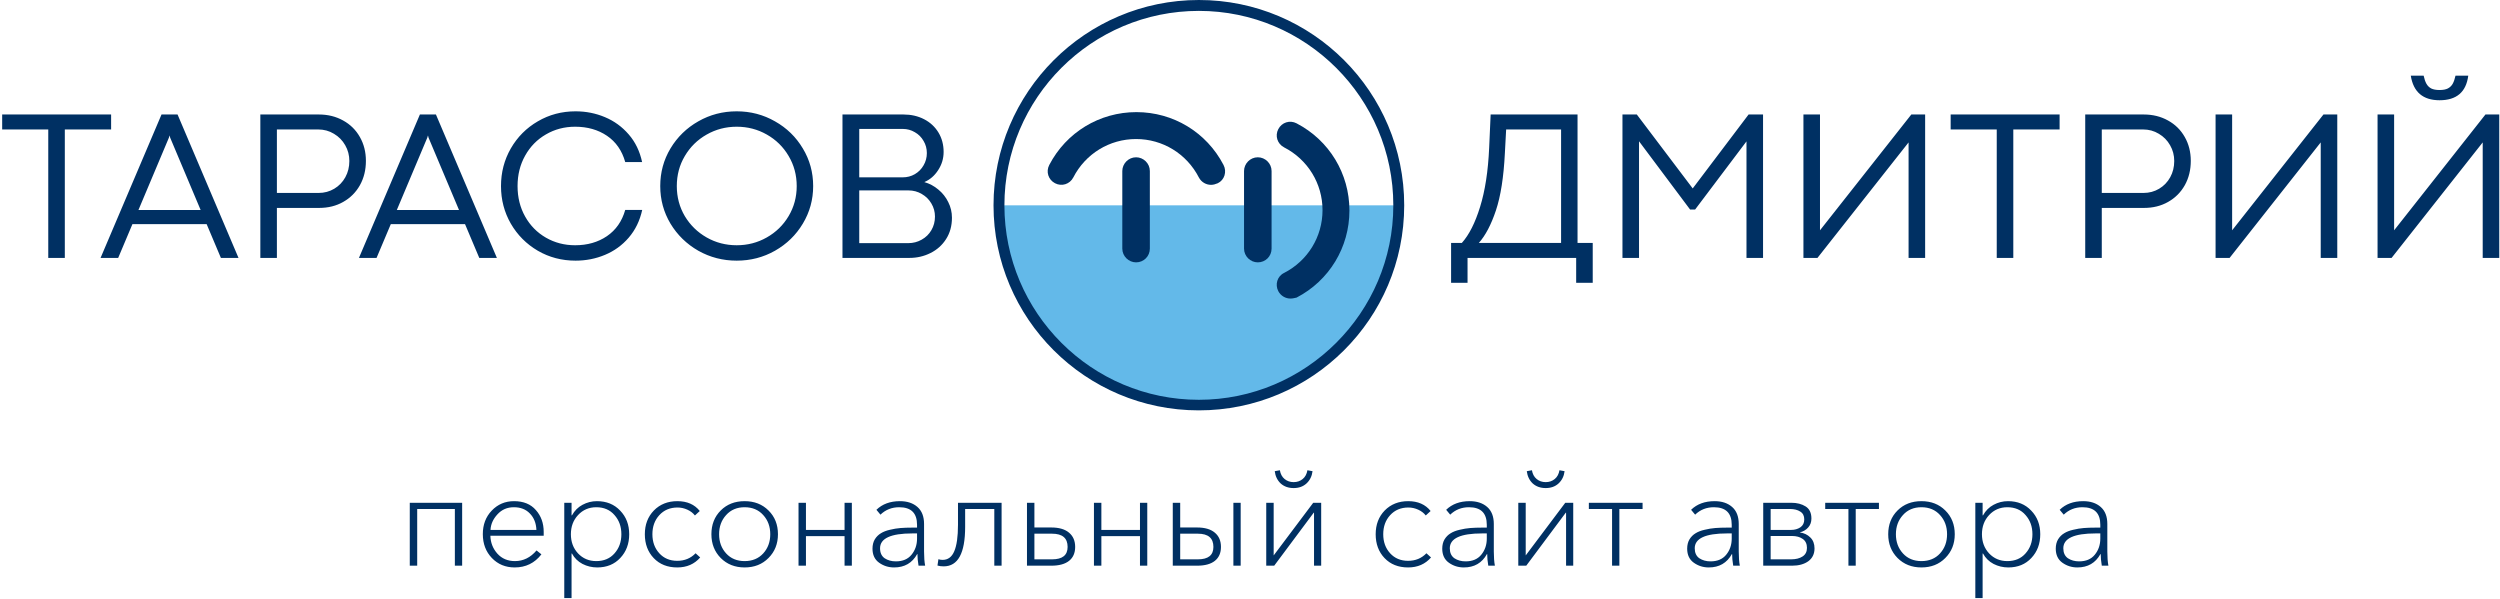
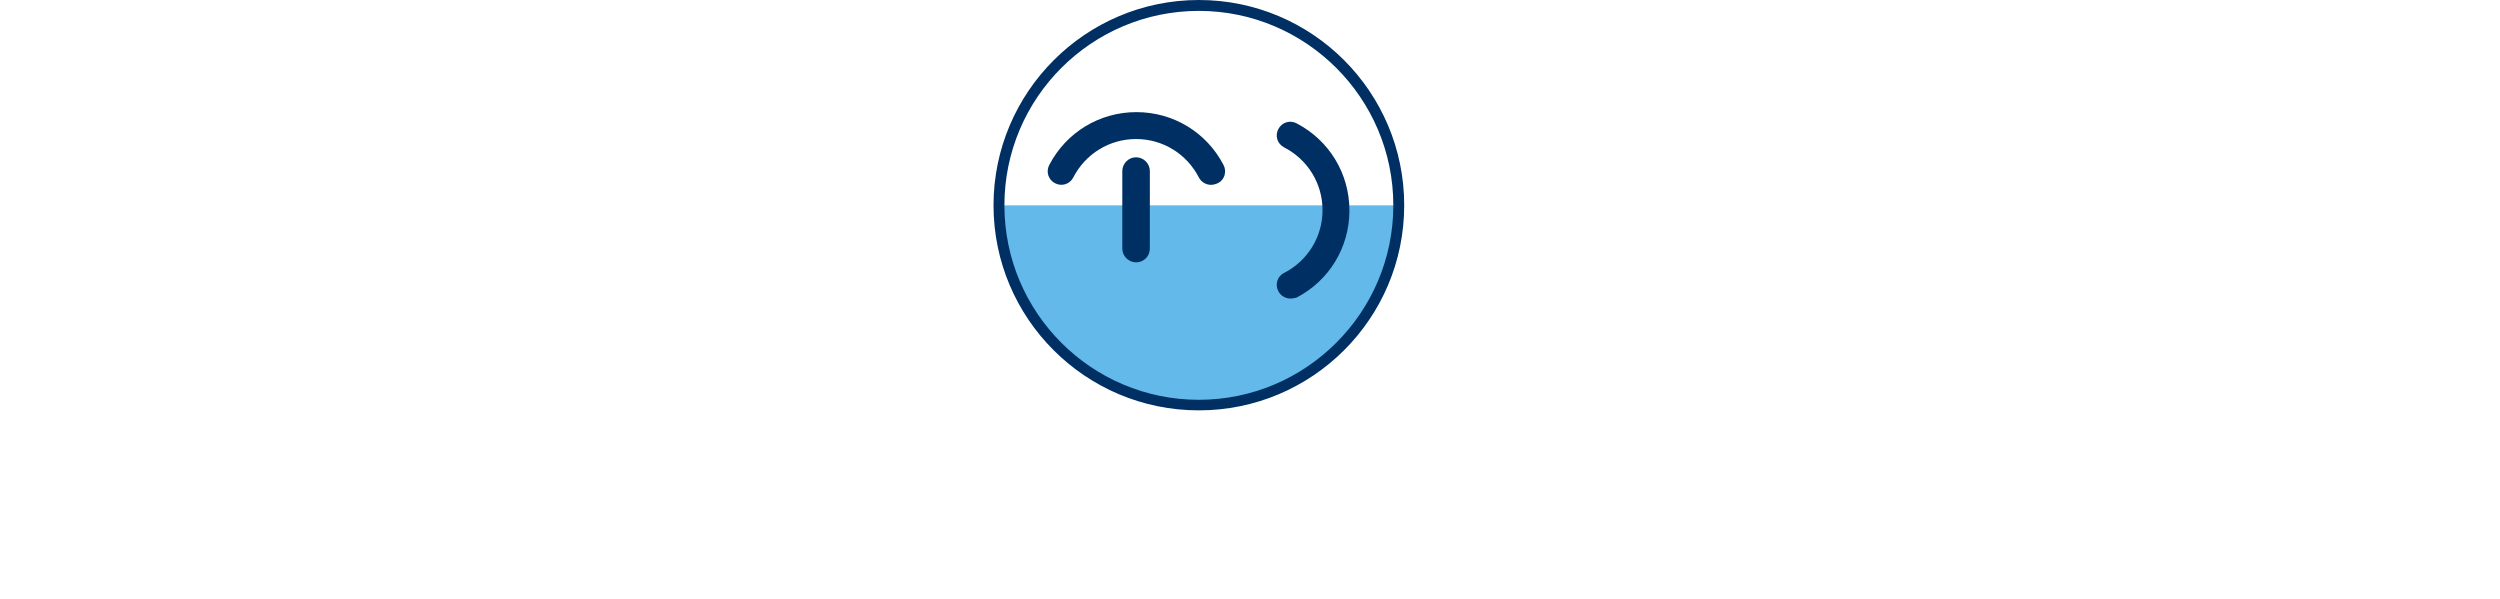
<svg xmlns="http://www.w3.org/2000/svg" width="463" height="111" viewBox="0 0 463 111" fill="none">
  <path d="M258.991 38.03C258.991 58.439 242.439 75.051 221.97 75.051C201.502 75.051 185.009 58.439 185.009 38.03H258.991Z" fill="#63B9E9" />
  <path d="M210.401 48.59C209.037 48.59 207.85 47.463 207.85 46.039V31.681C207.85 30.317 208.977 29.13 210.401 29.13C211.766 29.13 212.952 30.258 212.952 31.681V46.039C212.952 47.463 211.825 48.59 210.401 48.59Z" fill="#003063" />
  <path d="M224.284 34.233C223.394 34.233 222.504 33.758 222.03 32.868C219.775 28.478 215.326 25.749 210.401 25.749C205.477 25.749 201.027 28.478 198.773 32.868C198.12 34.114 196.637 34.589 195.391 33.936C194.145 33.283 193.671 31.8 194.323 30.554C197.468 24.503 203.638 20.765 210.461 20.765C217.283 20.765 223.454 24.503 226.598 30.554C227.251 31.8 226.776 33.343 225.53 33.936C225.115 34.114 224.699 34.233 224.284 34.233Z" fill="#003063" />
-   <path d="M232.946 48.59C231.582 48.59 230.395 47.463 230.395 46.039V31.681C230.395 30.317 231.522 29.13 232.946 29.13C234.311 29.13 235.497 30.258 235.497 31.681V46.039C235.497 47.463 234.37 48.59 232.946 48.59Z" fill="#003063" />
  <path d="M238.998 55.294C238.108 55.294 237.218 54.82 236.743 53.93C236.091 52.684 236.565 51.141 237.811 50.548C242.201 48.294 244.931 43.844 244.931 38.919C244.931 33.995 242.201 29.546 237.811 27.291C236.565 26.639 236.091 25.155 236.743 23.909C237.396 22.663 238.879 22.189 240.125 22.841C246.176 25.986 249.914 32.156 249.914 38.979C249.914 45.802 246.176 51.972 240.125 55.116C239.828 55.176 239.413 55.294 238.998 55.294Z" fill="#003063" />
  <path d="M222.03 76C201.027 76 184 58.973 184 38.03C184 17.087 201.027 0 222.03 0C243.032 0 260.059 17.027 260.059 38.03C260.059 59.032 242.973 76 222.03 76ZM222.03 2.017C202.155 2.017 186.017 18.155 186.017 38.03C186.017 57.905 202.155 74.042 222.03 74.042C241.845 74.042 258.042 57.905 258.042 38.03C258.042 18.155 241.845 2.017 222.03 2.017Z" fill="#003063" />
-   <path d="M8.938 23.976H0.402V21.203H20.578V23.976H12.004V47.765H8.938V23.976ZM40.91 47.765L38.273 41.515H24.523L21.887 47.765H18.625L29.914 21.203H32.883L44.172 47.765H40.91ZM25.637 38.898H37.16L31.516 25.499L31.418 25.109H31.398L31.281 25.499L25.637 38.898ZM59.055 21.203C60.721 21.203 62.219 21.574 63.547 22.316C64.875 23.045 65.91 24.067 66.652 25.382C67.394 26.684 67.766 28.156 67.766 29.796C67.766 31.476 67.394 32.98 66.652 34.308C65.91 35.623 64.882 36.652 63.566 37.394C62.264 38.136 60.78 38.507 59.113 38.507H51.281V47.765H48.215V21.203H59.055ZM58.996 35.734C60.064 35.734 61.034 35.473 61.906 34.953C62.779 34.432 63.462 33.722 63.957 32.824C64.452 31.925 64.699 30.923 64.699 29.816C64.699 28.761 64.445 27.791 63.938 26.906C63.43 26.007 62.733 25.298 61.848 24.777C60.975 24.243 60.005 23.976 58.938 23.976H51.281V35.734H58.996ZM88.762 47.765L86.125 41.515H72.375L69.738 47.765H66.477L77.766 21.203H80.734L92.023 47.765H88.762ZM73.488 38.898H85.012L79.367 25.499L79.269 25.109H79.25L79.133 25.499L73.488 38.898ZM106.594 48.273C104.042 48.273 101.711 47.661 99.602 46.437C97.492 45.2 95.826 43.527 94.602 41.417C93.391 39.308 92.785 36.99 92.785 34.464C92.785 31.925 93.391 29.601 94.602 27.492C95.826 25.369 97.492 23.696 99.602 22.472C101.711 21.235 104.042 20.617 106.594 20.617C108.508 20.617 110.318 20.975 112.023 21.691C113.742 22.407 115.214 23.475 116.438 24.894C117.661 26.3 118.488 28.006 118.918 30.011H115.793C115.194 27.889 114.068 26.268 112.414 25.148C110.76 24.028 108.794 23.468 106.516 23.468C104.536 23.468 102.733 23.943 101.105 24.894C99.478 25.831 98.195 27.14 97.258 28.82C96.32 30.486 95.852 32.368 95.852 34.464C95.852 36.561 96.32 38.442 97.258 40.109C98.195 41.775 99.478 43.078 101.105 44.015C102.733 44.953 104.536 45.421 106.516 45.421C108.781 45.421 110.741 44.861 112.395 43.742C114.061 42.609 115.194 40.988 115.793 38.878H118.938C118.495 40.883 117.661 42.596 116.438 44.015C115.227 45.421 113.762 46.483 112.043 47.199C110.337 47.915 108.521 48.273 106.594 48.273ZM136.438 48.273C133.872 48.273 131.503 47.661 129.328 46.437C127.167 45.2 125.448 43.527 124.172 41.417C122.909 39.295 122.277 36.977 122.277 34.464C122.277 31.925 122.909 29.601 124.172 27.492C125.448 25.369 127.167 23.696 129.328 22.472C131.49 21.235 133.859 20.617 136.438 20.617C139.003 20.617 141.366 21.235 143.527 22.472C145.702 23.696 147.421 25.369 148.684 27.492C149.96 29.601 150.598 31.925 150.598 34.464C150.598 36.977 149.96 39.295 148.684 41.417C147.421 43.527 145.702 45.2 143.527 46.437C141.366 47.661 139.003 48.273 136.438 48.273ZM136.438 45.421C138.456 45.421 140.311 44.94 142.004 43.976C143.71 43.012 145.057 41.697 146.047 40.031C147.049 38.351 147.551 36.495 147.551 34.464C147.551 32.42 147.049 30.558 146.047 28.878C145.057 27.199 143.71 25.877 142.004 24.913C140.311 23.95 138.456 23.468 136.438 23.468C134.419 23.468 132.557 23.956 130.852 24.933C129.159 25.896 127.818 27.218 126.828 28.898C125.839 30.564 125.344 32.42 125.344 34.464C125.344 36.495 125.839 38.351 126.828 40.031C127.831 41.697 129.178 43.012 130.871 43.976C132.564 44.94 134.419 45.421 136.438 45.421ZM167.316 21.203C168.736 21.203 170.012 21.495 171.145 22.081C172.277 22.667 173.163 23.488 173.801 24.542C174.439 25.597 174.758 26.795 174.758 28.136C174.758 29.36 174.419 30.486 173.742 31.515C173.078 32.544 172.225 33.279 171.184 33.722C172.147 33.995 173.013 34.458 173.781 35.109C174.562 35.747 175.174 36.522 175.617 37.433C176.073 38.331 176.301 39.295 176.301 40.324C176.301 41.834 175.936 43.156 175.207 44.288C174.491 45.408 173.527 46.268 172.316 46.867C171.118 47.465 169.823 47.765 168.43 47.765H156.027V21.203H167.316ZM167.18 32.843C168 32.843 168.749 32.648 169.426 32.257C170.116 31.854 170.656 31.307 171.047 30.617C171.451 29.927 171.652 29.171 171.652 28.351C171.652 27.531 171.451 26.782 171.047 26.105C170.656 25.415 170.116 24.874 169.426 24.484C168.749 24.08 168.007 23.878 167.199 23.878H159.133V32.843H167.18ZM168.195 45.031C169.107 45.031 169.94 44.816 170.695 44.386C171.464 43.956 172.062 43.37 172.492 42.628C172.935 41.873 173.156 41.033 173.156 40.109C173.156 39.236 172.935 38.429 172.492 37.687C172.062 36.945 171.47 36.359 170.715 35.929C169.973 35.486 169.152 35.265 168.254 35.265H159.133V45.031H168.195ZM270.734 44.992C272.076 43.494 273.202 41.268 274.113 38.312C275.038 35.343 275.598 31.697 275.793 27.374L276.066 21.203H292.16V44.992H294.973V52.374H291.906V47.765H271.789V52.374H268.742V44.992H270.734ZM289.113 23.976H278.938L278.703 28.37C278.482 32.798 277.928 36.333 277.043 38.976C276.158 41.619 275.103 43.624 273.879 44.992H289.113V23.976ZM300.48 21.203H303.137L313.488 34.894L313.508 34.874L323.84 21.203H326.516V47.765H323.449V26.183L313.938 38.8H313L303.547 26.163V47.765H300.48V21.203ZM356.535 47.765H353.469V26.378L353.449 26.398L336.594 47.765H333.996V21.203H337.062V42.648L337.082 42.628L353.977 21.203H356.535V47.765ZM369.797 23.976H361.262V21.203H381.438V23.976H372.863V47.765H369.797V23.976ZM397.023 21.203C398.69 21.203 400.188 21.574 401.516 22.316C402.844 23.045 403.879 24.067 404.621 25.382C405.363 26.684 405.734 28.156 405.734 29.796C405.734 31.476 405.363 32.98 404.621 34.308C403.879 35.623 402.85 36.652 401.535 37.394C400.233 38.136 398.749 38.507 397.082 38.507H389.25V47.765H386.184V21.203H397.023ZM396.965 35.734C398.033 35.734 399.003 35.473 399.875 34.953C400.747 34.432 401.431 33.722 401.926 32.824C402.421 31.925 402.668 30.923 402.668 29.816C402.668 28.761 402.414 27.791 401.906 26.906C401.398 26.007 400.702 25.298 399.816 24.777C398.944 24.243 397.974 23.976 396.906 23.976H389.25V35.734H396.965ZM432.863 47.765H429.797V26.378L429.777 26.398L412.922 47.765H410.324V21.203H413.391V42.648L413.41 42.628L430.305 21.203H432.863V47.765ZM462.863 47.765H459.797V26.378L459.777 26.398L442.922 47.765H440.324V21.203H443.391V42.648L443.41 42.628L460.305 21.203H462.863V47.765ZM451.809 18.566C448.736 18.566 446.958 17.049 446.477 14.015H448.859C448.99 14.627 449.159 15.122 449.367 15.499C449.576 15.877 449.868 16.17 450.246 16.378C450.637 16.574 451.158 16.671 451.809 16.671C452.46 16.671 452.974 16.574 453.352 16.378C453.742 16.17 454.042 15.877 454.25 15.499C454.458 15.122 454.628 14.627 454.758 14.015H457.121C456.73 17.049 454.96 18.566 451.809 18.566ZM75.89 104.765V93.115H85.59V104.765H84.24V94.265H77.265V104.765H75.89ZM90.843 98.14H99.343C99.293 96.89 98.893 95.882 98.143 95.115C97.41 94.332 96.418 93.94 95.168 93.94C93.935 93.94 92.918 94.382 92.118 95.265C91.318 96.132 90.893 97.09 90.843 98.14ZM95.318 105.09C93.618 105.09 92.21 104.507 91.093 103.34C89.977 102.173 89.418 100.698 89.418 98.915C89.418 97.165 89.968 95.715 91.068 94.565C92.185 93.398 93.56 92.815 95.193 92.815C96.943 92.815 98.293 93.365 99.243 94.465C100.21 95.548 100.693 96.898 100.693 98.515V99.215H90.818C90.852 100.498 91.285 101.607 92.118 102.54C92.952 103.457 94.035 103.915 95.368 103.915C96.918 103.915 98.252 103.257 99.368 101.94L100.268 102.665C99.018 104.282 97.368 105.09 95.318 105.09ZM105.853 102.515V110.765H104.503V93.115H105.853V95.44H105.928C106.411 94.573 107.061 93.923 107.878 93.49C108.711 93.04 109.603 92.815 110.553 92.815C112.319 92.815 113.753 93.398 114.853 94.565C115.969 95.715 116.528 97.173 116.528 98.94C116.528 100.707 115.978 102.173 114.878 103.34C113.794 104.507 112.369 105.09 110.603 105.09C109.636 105.09 108.728 104.873 107.878 104.44C107.028 103.99 106.378 103.348 105.928 102.515H105.853ZM113.803 102.49C114.653 101.54 115.078 100.357 115.078 98.94C115.078 97.523 114.653 96.34 113.803 95.39C112.969 94.423 111.844 93.94 110.428 93.94C109.078 93.94 107.953 94.423 107.053 95.39C106.169 96.34 105.728 97.523 105.728 98.94C105.728 100.357 106.169 101.54 107.053 102.49C107.953 103.44 109.078 103.915 110.428 103.915C111.844 103.915 112.969 103.44 113.803 102.49ZM129.599 94.64L128.699 95.465C128.349 95.015 127.882 94.657 127.299 94.39C126.715 94.123 126.107 93.99 125.474 93.99C124.09 93.99 122.965 94.465 122.099 95.415C121.249 96.348 120.824 97.523 120.824 98.94C120.824 100.357 121.249 101.532 122.099 102.465C122.949 103.398 124.057 103.865 125.424 103.865C126.79 103.865 127.924 103.398 128.824 102.465L129.674 103.24C128.607 104.473 127.19 105.09 125.424 105.09C123.624 105.09 122.174 104.515 121.074 103.365C119.974 102.215 119.424 100.74 119.424 98.94C119.424 97.157 119.982 95.69 121.099 94.54C122.232 93.39 123.682 92.815 125.449 92.815C127.249 92.815 128.632 93.423 129.599 94.64ZM137.902 105.09C136.119 105.09 134.644 104.507 133.477 103.34C132.327 102.173 131.752 100.707 131.752 98.94C131.752 97.157 132.327 95.69 133.477 94.54C134.627 93.39 136.102 92.815 137.902 92.815C139.702 92.815 141.177 93.39 142.327 94.54C143.494 95.69 144.077 97.157 144.077 98.94C144.077 100.707 143.494 102.173 142.327 103.34C141.177 104.507 139.702 105.09 137.902 105.09ZM137.902 103.915C139.336 103.915 140.486 103.44 141.352 102.49C142.219 101.54 142.652 100.357 142.652 98.94C142.652 97.523 142.219 96.34 141.352 95.39C140.486 94.423 139.336 93.94 137.902 93.94C136.486 93.94 135.344 94.423 134.477 95.39C133.611 96.34 133.177 97.523 133.177 98.94C133.177 100.357 133.611 101.54 134.477 102.49C135.344 103.44 136.486 103.915 137.902 103.915ZM147.887 104.765V93.115H149.262V98.14H156.412V93.115H157.762V104.765H156.412V99.29H149.262V104.765H147.887ZM165.586 105.09C164.553 105.09 163.628 104.798 162.811 104.215C161.995 103.632 161.586 102.765 161.586 101.615C161.586 100.948 161.728 100.373 162.011 99.89C162.311 99.407 162.686 99.032 163.136 98.765C163.586 98.482 164.145 98.265 164.811 98.115C165.495 97.948 166.153 97.84 166.786 97.79C167.42 97.74 168.145 97.715 168.961 97.715H169.836V97.19C169.836 95.023 168.736 93.94 166.536 93.94C165.17 93.94 164.011 94.398 163.061 95.315L162.311 94.415C163.411 93.348 164.861 92.815 166.661 92.815C168.011 92.815 169.095 93.173 169.911 93.89C170.728 94.607 171.136 95.657 171.136 97.04V102.14C171.136 103.19 171.203 104.065 171.336 104.765H170.111C169.978 103.965 169.911 103.248 169.911 102.615H169.861C168.945 104.265 167.52 105.09 165.586 105.09ZM165.911 103.965C167.178 103.965 168.145 103.557 168.811 102.74C169.495 101.907 169.836 100.907 169.836 99.74V98.79H168.961C164.978 98.79 162.986 99.707 162.986 101.54C162.986 102.373 163.27 102.99 163.836 103.39C164.42 103.773 165.111 103.965 165.911 103.965ZM174.77 104.89C174.336 104.89 173.953 104.84 173.62 104.74L173.795 103.565C174.011 103.648 174.27 103.69 174.57 103.69C175.553 103.69 176.27 103.165 176.72 102.115C177.186 101.048 177.42 99.398 177.42 97.165V93.115H185.495V104.765H184.145V94.265H178.745V97.59C178.745 102.457 177.42 104.89 174.77 104.89ZM190.196 104.765V93.115H191.571V97.69H194.696C196.13 97.69 197.221 98.007 197.971 98.64C198.738 99.273 199.121 100.157 199.121 101.29C199.121 102.407 198.746 103.265 197.996 103.865C197.246 104.465 196.146 104.765 194.696 104.765H190.196ZM191.571 103.59H194.846C196.763 103.59 197.721 102.823 197.721 101.29C197.721 99.657 196.763 98.84 194.846 98.84H191.571V103.59ZM202.599 104.765V93.115H203.974V98.14H211.124V93.115H212.474V104.765H211.124V99.29H203.974V104.765H202.599ZM217.198 104.765V93.115H218.573V97.69H221.698C223.131 97.69 224.223 98.007 224.973 98.64C225.74 99.273 226.123 100.157 226.123 101.29C226.123 102.407 225.748 103.265 224.998 103.865C224.248 104.465 223.148 104.765 221.698 104.765H217.198ZM218.573 103.59H221.848C223.765 103.59 224.723 102.823 224.723 101.29C224.723 99.657 223.765 98.84 221.848 98.84H218.573V103.59ZM228.423 104.765V93.115H229.773V104.765H228.423ZM241.958 89.54C241.341 90.107 240.549 90.39 239.583 90.39C238.616 90.39 237.816 90.107 237.183 89.54C236.566 88.957 236.199 88.198 236.083 87.265L237.033 87.09C237.149 87.79 237.441 88.332 237.908 88.715C238.374 89.098 238.933 89.29 239.583 89.29C240.233 89.29 240.791 89.098 241.258 88.715C241.724 88.332 242.016 87.79 242.133 87.09L243.083 87.265C242.966 88.198 242.591 88.957 241.958 89.54ZM234.508 104.765V93.115H235.883V102.865L243.208 93.115H244.683V104.765H243.358V94.94H243.308L235.983 104.765H234.508ZM264.95 94.64L264.05 95.465C263.7 95.015 263.234 94.657 262.65 94.39C262.067 94.123 261.459 93.99 260.825 93.99C259.442 93.99 258.317 94.465 257.45 95.415C256.6 96.348 256.175 97.523 256.175 98.94C256.175 100.357 256.6 101.532 257.45 102.465C258.3 103.398 259.409 103.865 260.775 103.865C262.142 103.865 263.275 103.398 264.175 102.465L265.025 103.24C263.959 104.473 262.542 105.09 260.775 105.09C258.975 105.09 257.525 104.515 256.425 103.365C255.325 102.215 254.775 100.74 254.775 98.94C254.775 97.157 255.334 95.69 256.45 94.54C257.584 93.39 259.034 92.815 260.8 92.815C262.6 92.815 263.984 93.423 264.95 94.64ZM271.104 105.09C270.07 105.09 269.145 104.798 268.329 104.215C267.512 103.632 267.104 102.765 267.104 101.615C267.104 100.948 267.245 100.373 267.529 99.89C267.829 99.407 268.204 99.032 268.654 98.765C269.104 98.482 269.662 98.265 270.329 98.115C271.012 97.948 271.67 97.84 272.304 97.79C272.937 97.74 273.662 97.715 274.479 97.715H275.354V97.19C275.354 95.023 274.254 93.94 272.054 93.94C270.687 93.94 269.529 94.398 268.579 95.315L267.829 94.415C268.929 93.348 270.379 92.815 272.179 92.815C273.529 92.815 274.612 93.173 275.429 93.89C276.245 94.607 276.654 95.657 276.654 97.04V102.14C276.654 103.19 276.72 104.065 276.854 104.765H275.629C275.495 103.965 275.429 103.248 275.429 102.615H275.379C274.462 104.265 273.037 105.09 271.104 105.09ZM271.429 103.965C272.695 103.965 273.662 103.557 274.329 102.74C275.012 101.907 275.354 100.907 275.354 99.74V98.79H274.479C270.495 98.79 268.504 99.707 268.504 101.54C268.504 102.373 268.787 102.99 269.354 103.39C269.937 103.773 270.629 103.965 271.429 103.965ZM288.637 89.54C288.021 90.107 287.229 90.39 286.262 90.39C285.296 90.39 284.496 90.107 283.862 89.54C283.246 88.957 282.879 88.198 282.762 87.265L283.712 87.09C283.829 87.79 284.121 88.332 284.587 88.715C285.054 89.098 285.612 89.29 286.262 89.29C286.912 89.29 287.471 89.098 287.937 88.715C288.404 88.332 288.696 87.79 288.812 87.09L289.762 87.265C289.646 88.198 289.271 88.957 288.637 89.54ZM281.187 104.765V93.115H282.562V102.865L289.887 93.115H291.362V104.765H290.037V94.94H289.987L282.662 104.765H281.187ZM298.555 104.765V94.265H294.255V93.115H304.205V94.265H299.905V104.765H298.555ZM316.465 105.09C315.432 105.09 314.507 104.798 313.69 104.215C312.873 103.632 312.465 102.765 312.465 101.615C312.465 100.948 312.607 100.373 312.89 99.89C313.19 99.407 313.565 99.032 314.015 98.765C314.465 98.482 315.023 98.265 315.69 98.115C316.373 97.948 317.032 97.84 317.665 97.79C318.298 97.74 319.023 97.715 319.84 97.715H320.715V97.19C320.715 95.023 319.615 93.94 317.415 93.94C316.048 93.94 314.89 94.398 313.94 95.315L313.19 94.415C314.29 93.348 315.74 92.815 317.54 92.815C318.89 92.815 319.973 93.173 320.79 93.89C321.607 94.607 322.015 95.657 322.015 97.04V102.14C322.015 103.19 322.082 104.065 322.215 104.765H320.99C320.857 103.965 320.79 103.248 320.79 102.615H320.74C319.823 104.265 318.398 105.09 316.465 105.09ZM316.79 103.965C318.057 103.965 319.023 103.557 319.69 102.74C320.373 101.907 320.715 100.907 320.715 99.74V98.79H319.84C315.857 98.79 313.865 99.707 313.865 101.54C313.865 102.373 314.148 102.99 314.715 103.39C315.298 103.773 315.99 103.965 316.79 103.965ZM326.549 104.765V93.115H331.774C332.807 93.115 333.682 93.34 334.399 93.79C335.115 94.24 335.474 94.99 335.474 96.04C335.474 96.69 335.274 97.24 334.874 97.69C334.474 98.14 333.965 98.44 333.349 98.59V98.615C334.115 98.715 334.757 99.023 335.274 99.54C335.79 100.04 336.049 100.715 336.049 101.565C336.049 102.582 335.665 103.373 334.899 103.94C334.132 104.49 333.132 104.765 331.899 104.765H326.549ZM327.924 103.59H331.699C332.582 103.59 333.29 103.415 333.824 103.065C334.374 102.715 334.649 102.182 334.649 101.465C334.649 100.732 334.39 100.182 333.874 99.815C333.357 99.448 332.69 99.265 331.874 99.265H327.924V103.59ZM327.924 98.14H331.724C332.374 98.14 332.94 97.982 333.424 97.665C333.907 97.332 334.149 96.84 334.149 96.19C334.149 95.523 333.899 95.04 333.399 94.74C332.915 94.423 332.282 94.265 331.499 94.265H327.924V98.14ZM342.329 104.765V94.265H338.029V93.115H347.979V94.265H343.679V104.765H342.329ZM355.847 105.09C354.063 105.09 352.588 104.507 351.422 103.34C350.272 102.173 349.697 100.707 349.697 98.94C349.697 97.157 350.272 95.69 351.422 94.54C352.572 93.39 354.047 92.815 355.847 92.815C357.647 92.815 359.122 93.39 360.272 94.54C361.438 95.69 362.022 97.157 362.022 98.94C362.022 100.707 361.438 102.173 360.272 103.34C359.122 104.507 357.647 105.09 355.847 105.09ZM355.847 103.915C357.28 103.915 358.43 103.44 359.297 102.49C360.163 101.54 360.597 100.357 360.597 98.94C360.597 97.523 360.163 96.34 359.297 95.39C358.43 94.423 357.28 93.94 355.847 93.94C354.43 93.94 353.288 94.423 352.422 95.39C351.555 96.34 351.122 97.523 351.122 98.94C351.122 100.357 351.555 101.54 352.422 102.49C353.288 103.44 354.43 103.915 355.847 103.915ZM367.181 102.515V110.765H365.831V93.115H367.181V95.44H367.256C367.739 94.573 368.389 93.923 369.206 93.49C370.039 93.04 370.931 92.815 371.881 92.815C373.648 92.815 375.081 93.398 376.181 94.565C377.298 95.715 377.856 97.173 377.856 98.94C377.856 100.707 377.306 102.173 376.206 103.34C375.123 104.507 373.698 105.09 371.931 105.09C370.964 105.09 370.056 104.873 369.206 104.44C368.356 103.99 367.706 103.348 367.256 102.515H367.181ZM375.131 102.49C375.981 101.54 376.406 100.357 376.406 98.94C376.406 97.523 375.981 96.34 375.131 95.39C374.298 94.423 373.173 93.94 371.756 93.94C370.406 93.94 369.281 94.423 368.381 95.39C367.498 96.34 367.056 97.523 367.056 98.94C367.056 100.357 367.498 101.54 368.381 102.49C369.281 103.44 370.406 103.915 371.756 103.915C373.173 103.915 374.298 103.44 375.131 102.49ZM384.727 105.09C383.694 105.09 382.769 104.798 381.952 104.215C381.135 103.632 380.727 102.765 380.727 101.615C380.727 100.948 380.869 100.373 381.152 99.89C381.452 99.407 381.827 99.032 382.277 98.765C382.727 98.482 383.285 98.265 383.952 98.115C384.635 97.948 385.294 97.84 385.927 97.79C386.56 97.74 387.285 97.715 388.102 97.715H388.977V97.19C388.977 95.023 387.877 93.94 385.677 93.94C384.31 93.94 383.152 94.398 382.202 95.315L381.452 94.415C382.552 93.348 384.002 92.815 385.802 92.815C387.152 92.815 388.235 93.173 389.052 93.89C389.869 94.607 390.277 95.657 390.277 97.04V102.14C390.277 103.19 390.344 104.065 390.477 104.765H389.252C389.119 103.965 389.052 103.248 389.052 102.615H389.002C388.085 104.265 386.66 105.09 384.727 105.09ZM385.052 103.965C386.319 103.965 387.285 103.557 387.952 102.74C388.635 101.907 388.977 100.907 388.977 99.74V98.79H388.102C384.119 98.79 382.127 99.707 382.127 101.54C382.127 102.373 382.41 102.99 382.977 103.39C383.56 103.773 384.252 103.965 385.052 103.965Z" fill="#003063" />
</svg>